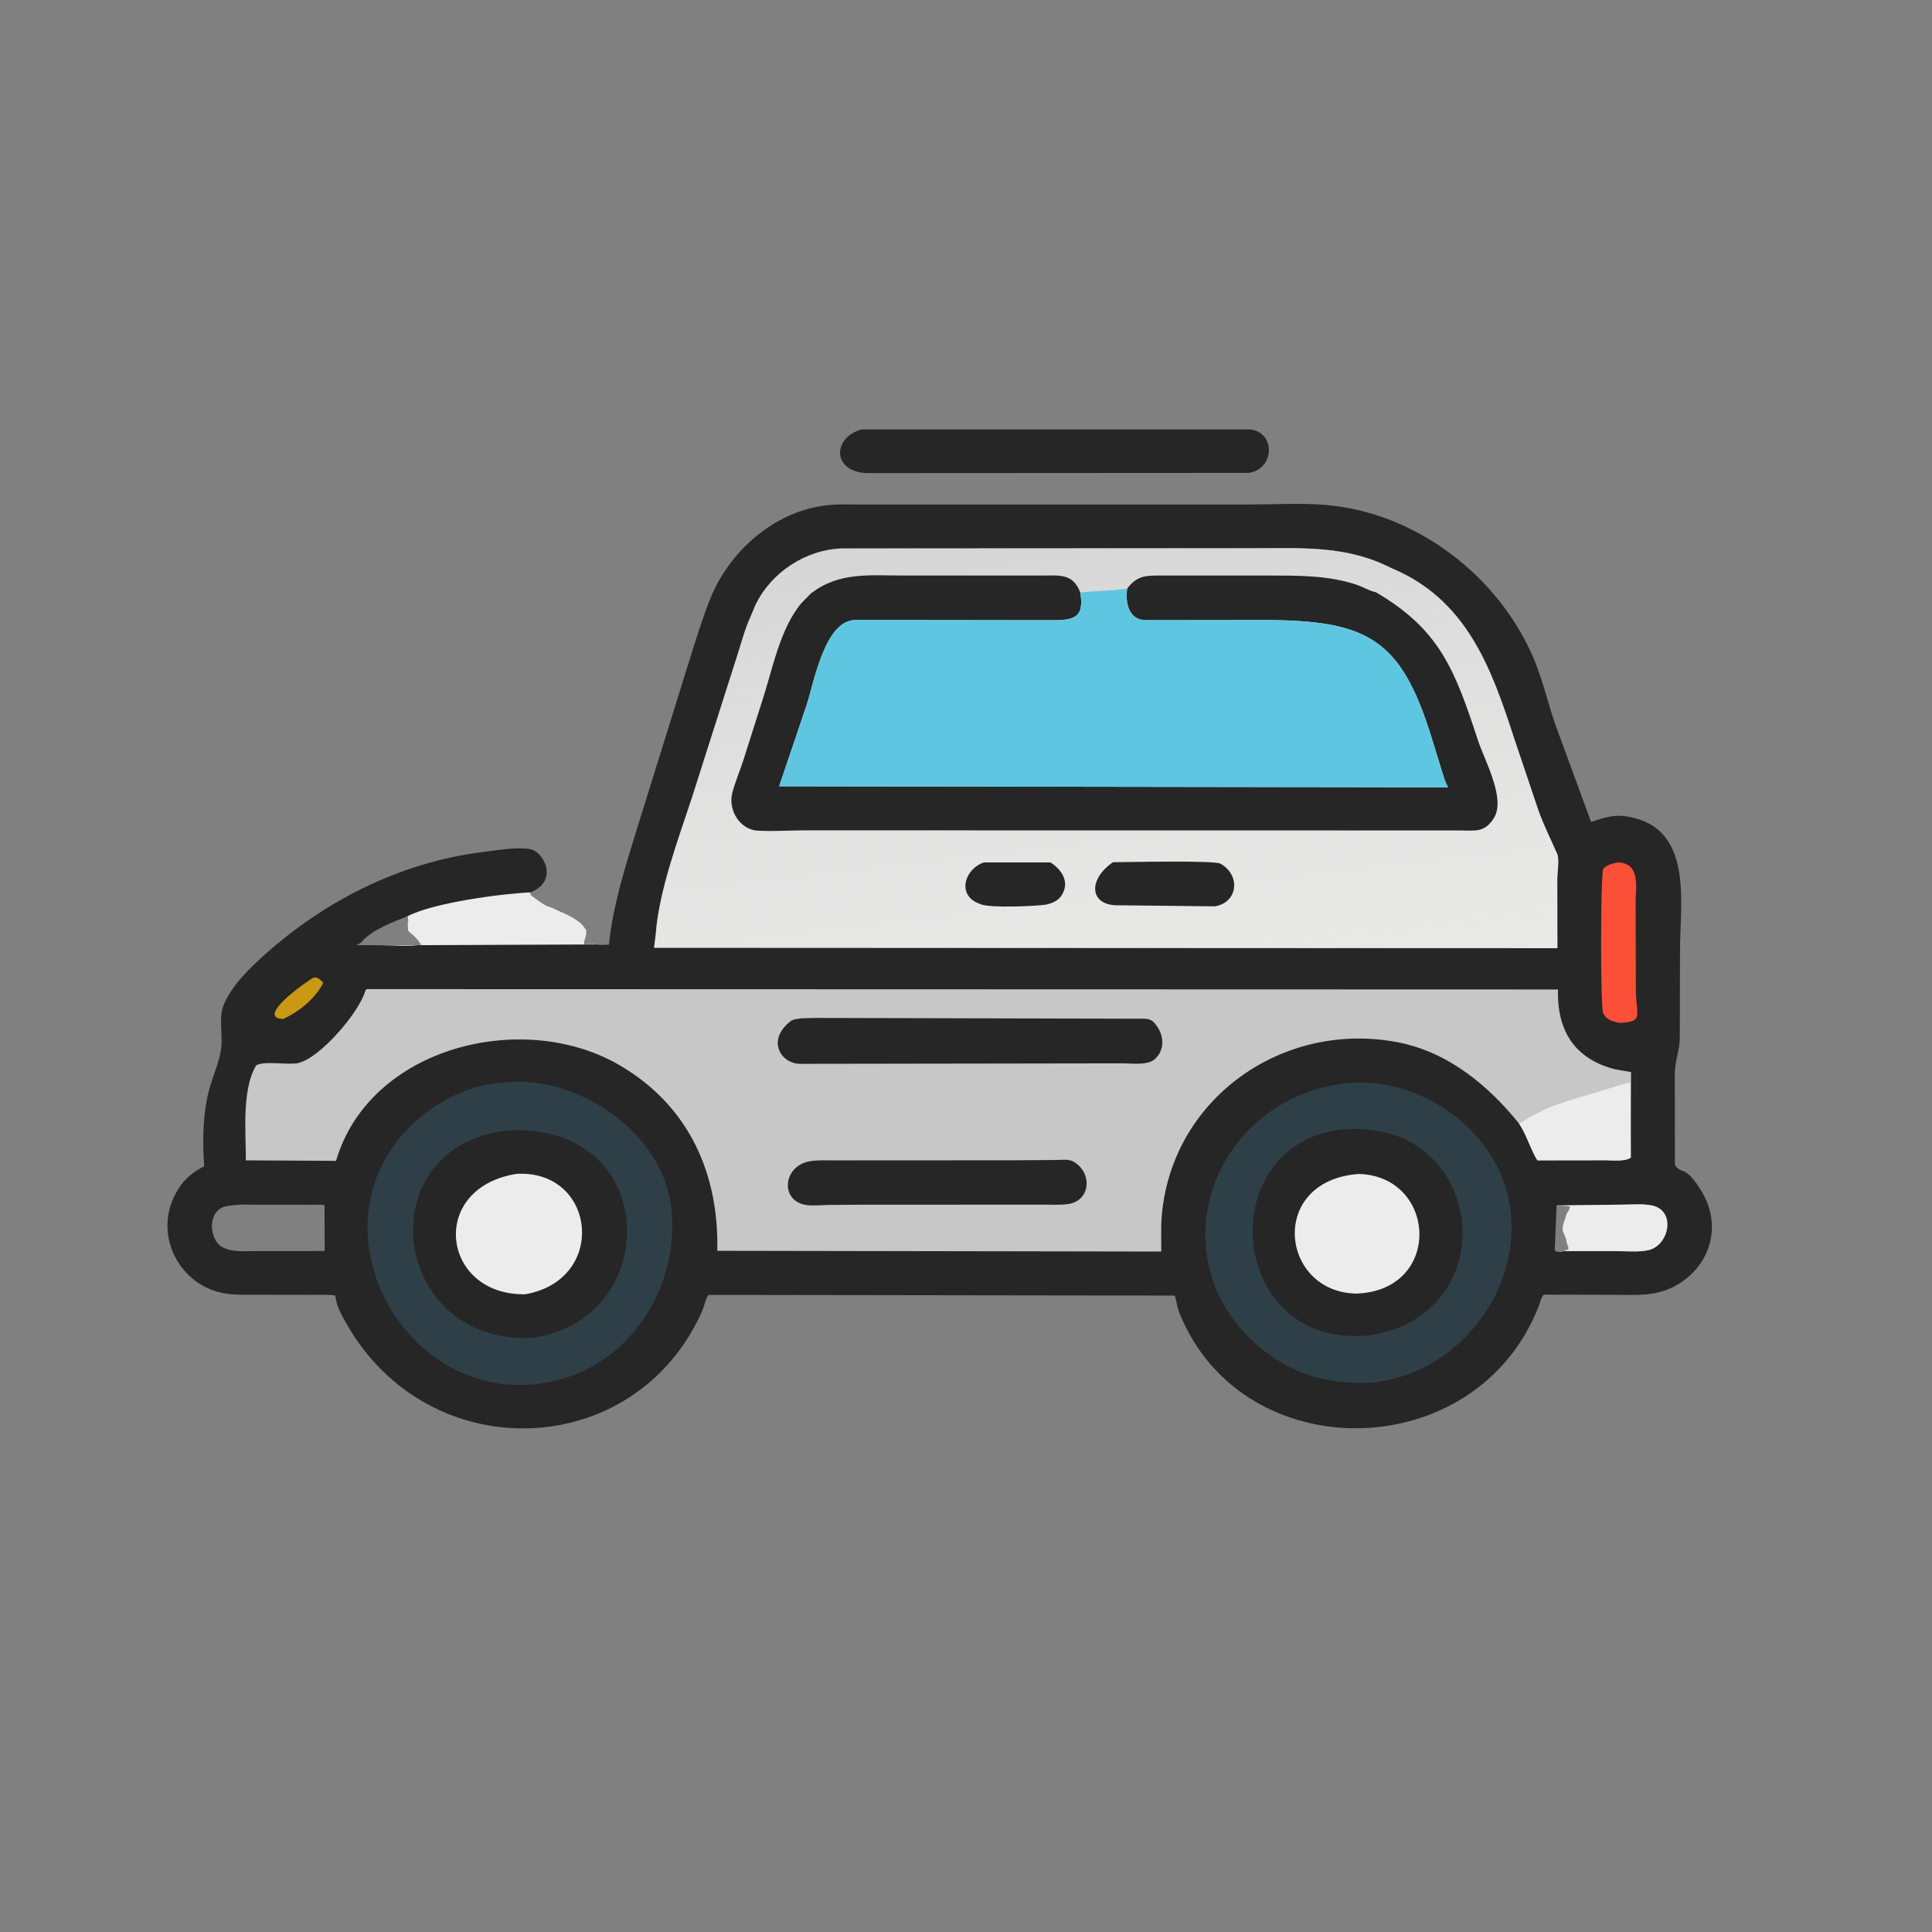
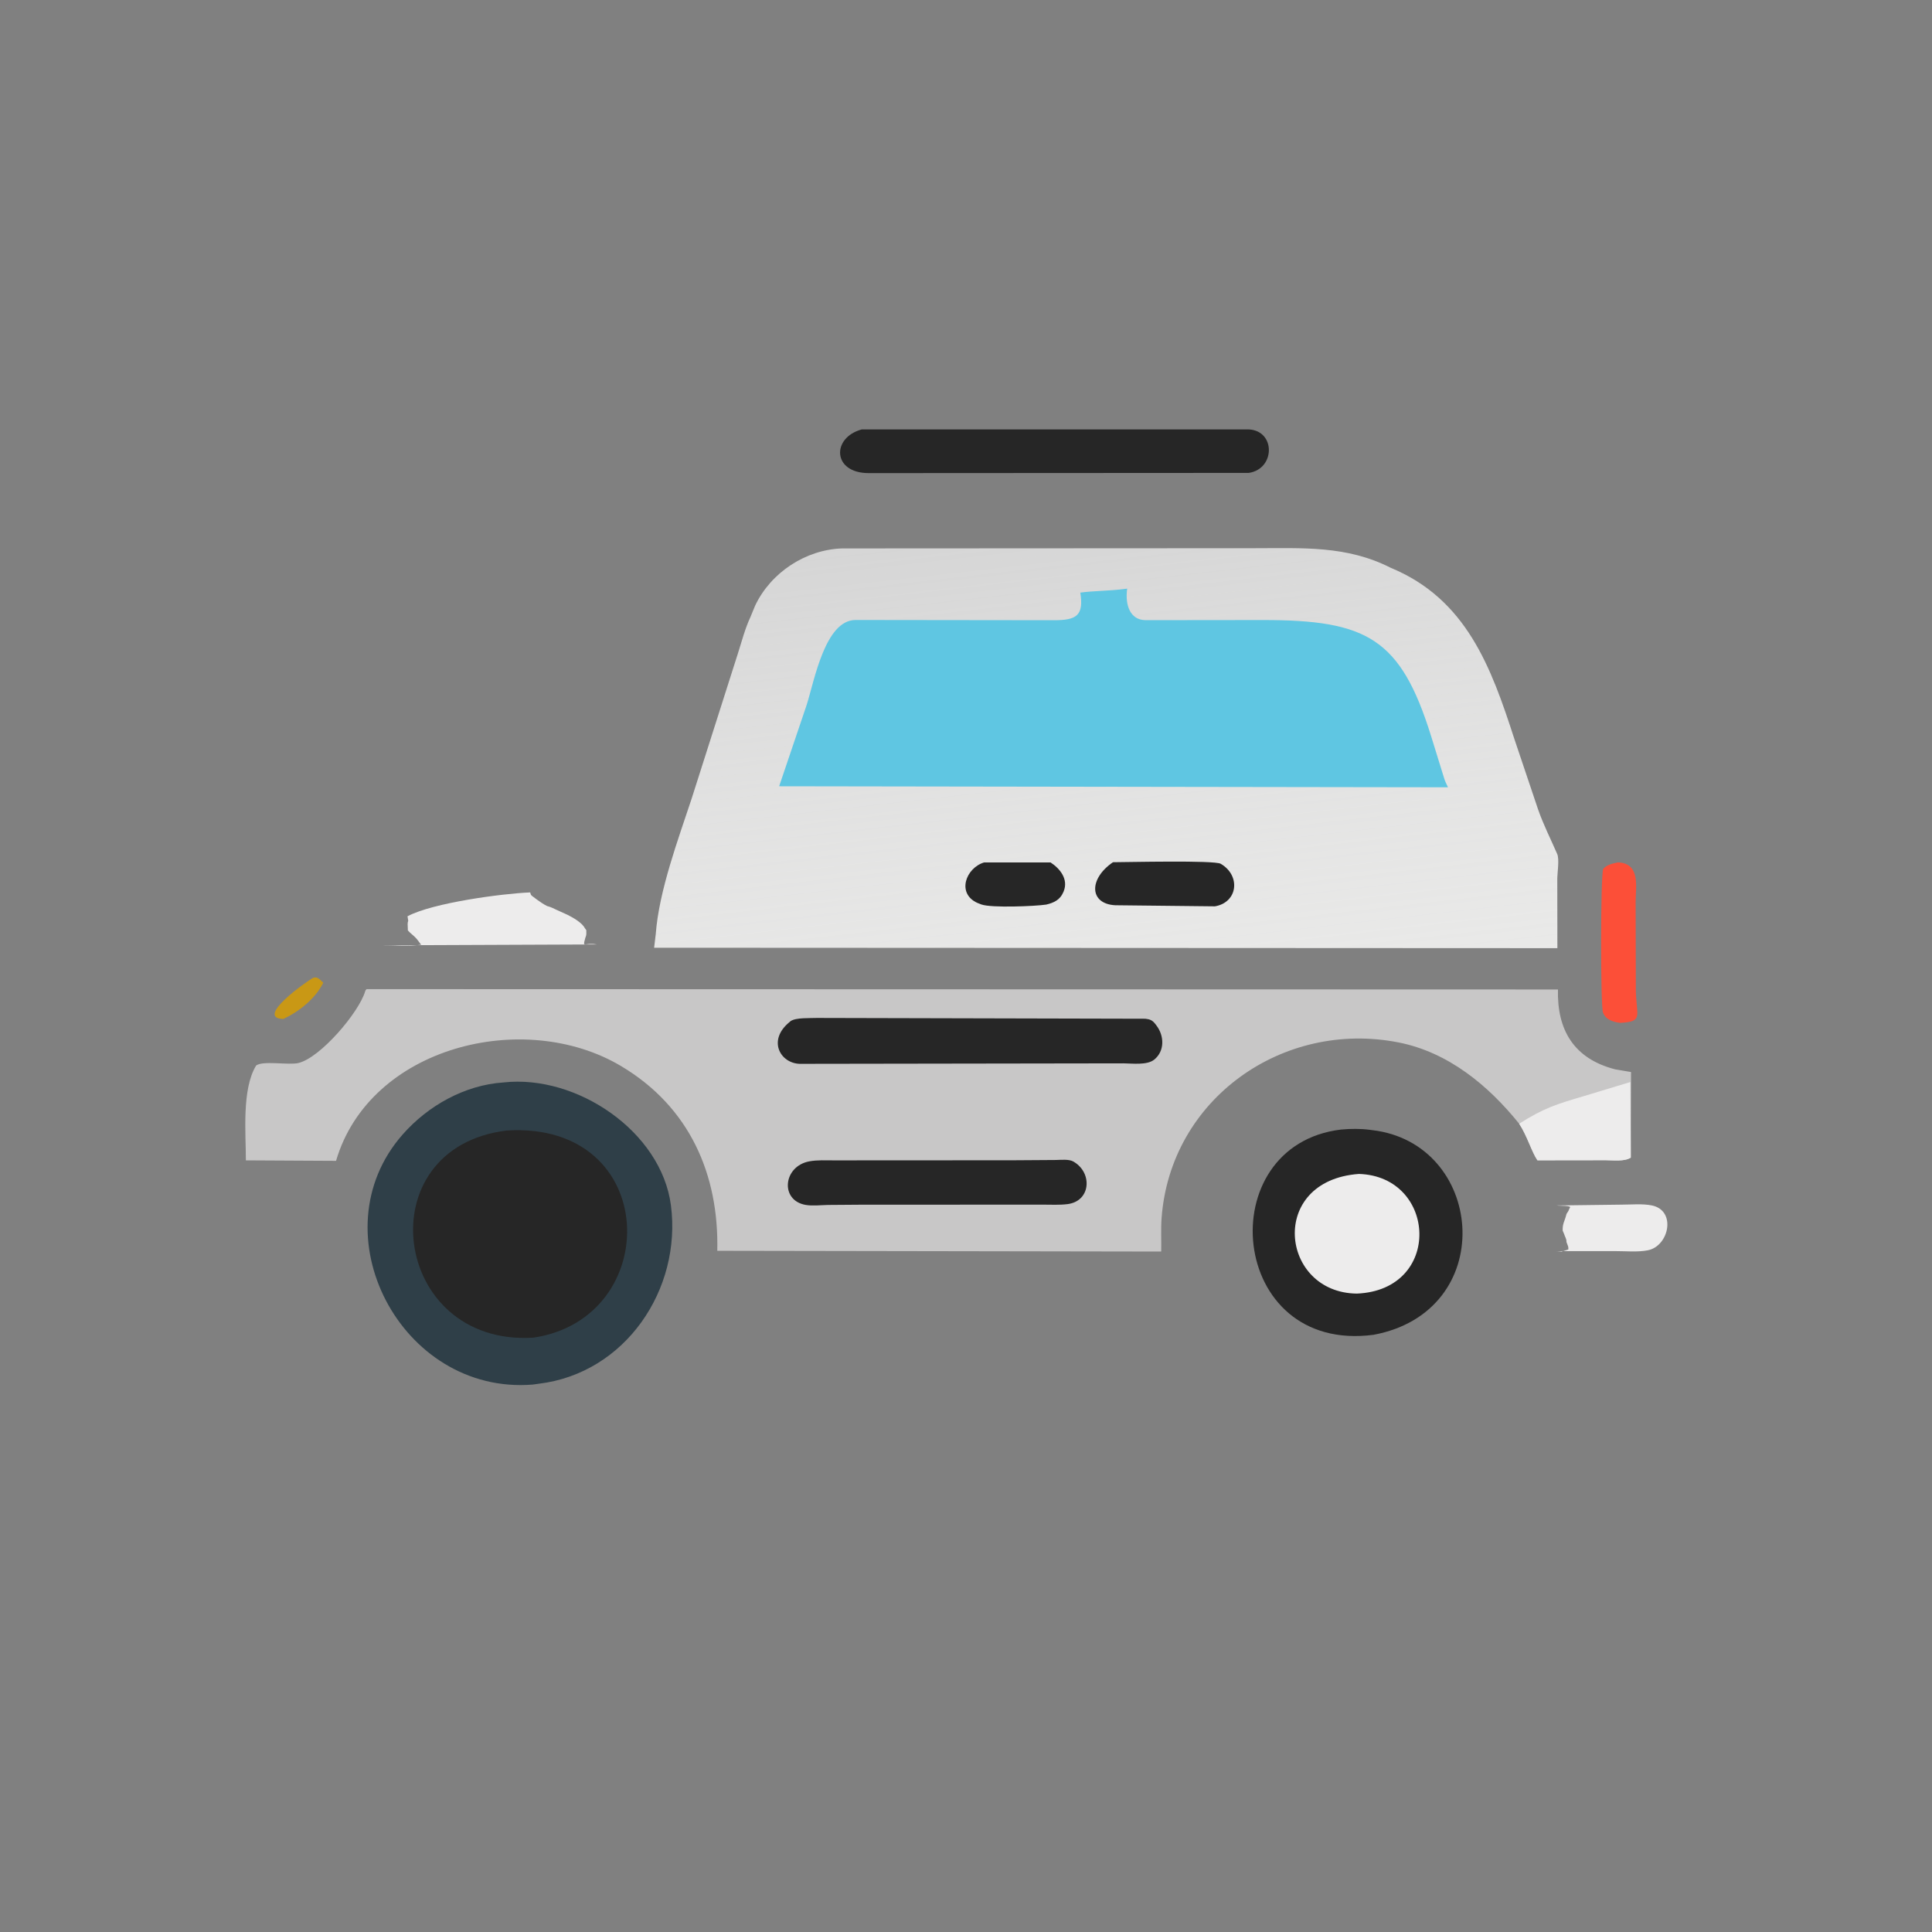
<svg xmlns="http://www.w3.org/2000/svg" version="1.1" style="display: block;" viewBox="0 0 2048 2048" width="640" height="640">
  <rect x="0" y="0" width="2048" height="2048" fill="#808080" stroke="none" />
  <defs>
    <linearGradient id="Gradient1" gradientUnits="userSpaceOnUse" x1="1126.79" y1="554.154" x2="1184.1" y2="1058">
      <stop class="stop0" offset="0" stop-opacity="0.671" stop-color="rgb(255,255,255)" />
      <stop class="stop1" offset="1" stop-opacity="1" stop-color="rgb(233,233,232)" />
    </linearGradient>
  </defs>
  <path transform="translate(0,0)" fill="rgb(38,38,38)" d="M 913.489 455.204 L 1323.75 455.192 C 1352.4 456.615 1351.93 497.195 1323.73 501.29 L 920.877 501.52 C 882.127 501.523 881.369 463.83 913.489 455.204 z" />
-   <path transform="translate(0,0)" fill="rgb(38,38,38)" d="M 632.508 1001.15 C 635.072 1002.19 642.35 1001.34 645.428 1001.38 C 649.91 958.41 663.736 915.601 676.472 874.546 L 734.822 687 C 740.661 669.113 746.249 650.912 753.393 633.5 C 774.719 581.52 825.169 538.617 882.779 535.041 C 893.657 534.366 904.852 534.849 915.767 534.842 L 1321.98 534.807 C 1349.38 534.805 1378.27 533.006 1405.5 535.274 C 1501.36 543.256 1589.6 611.215 1626.22 699.177 C 1635.26 720.875 1640.58 743.75 1647.98 766 L 1686.62 871.313 C 1699.3 866.946 1710.29 863.232 1724.01 865.435 L 1725.5 865.695 C 1795.48 877.278 1780.96 956.638 1780.88 1007.32 L 1780.63 1100.81 C 1780.51 1113.77 1775.59 1124.04 1775.39 1137.13 L 1775.44 1234.72 C 1776.83 1237.71 1779.62 1239.65 1782.67 1240.78 L 1783.92 1241.21 C 1793.89 1244.92 1804.64 1263.21 1808.64 1272.31 C 1824.6 1308.69 1807.73 1347.49 1773.04 1364.53 C 1752.45 1374.64 1732.49 1372.51 1710.19 1372.54 L 1636.47 1372.37 C 1633.25 1375.75 1632.76 1380.32 1631.11 1384.56 C 1565.18 1553.68 1318.04 1557.85 1250.63 1392.8 C 1248.07 1386.52 1247.3 1379.84 1245.33 1373.37 L 751.031 1372.65 C 747.442 1377.53 746.675 1384.63 744.134 1390.29 C 672.856 1549.33 454.607 1557.03 367.257 1403.1 C 362.862 1395.35 358.099 1387.42 356.387 1378.56 L 355.218 1373.24 C 346.233 1372.11 336.81 1372.62 327.756 1372.59 L 274.112 1372.47 C 263.136 1372.44 251.871 1372.96 240.982 1371.51 C 188.88 1364.56 160.101 1305.61 188.964 1260.51 L 189.946 1259 C 195.774 1249.83 205.407 1241.71 215.19 1237.03 L 216.413 1236.46 C 214.574 1209.44 214.815 1179.66 222.166 1153.54 C 226.154 1139.36 232.661 1125.45 234.493 1110.76 C 236.219 1096.92 231.614 1077.52 237.247 1064.82 L 237.86 1063.5 C 247.856 1041.17 269.953 1021.05 288.292 1005.31 C 352.239 950.427 429.877 913.005 514 902.889 C 528.755 901.115 546.791 897.761 561.5 900.023 C 576.341 902.304 592.521 933.36 563.141 945.647 L 562.017 946.097 C 562.537 947.624 562.528 948.629 563.846 949.617 L 569 953.49 C 572.455 956.001 576.169 958.556 580 960.49 L 580.908 960.711 C 583.814 961.443 587.25 963.207 590 964.49 L 601.503 969.712 C 607.345 972.628 617.081 978.07 620.005 983.995 L 621.51 986 C 621.505 989.163 621.897 991.206 620.51 994 L 620.239 995.051 C 617.301 1005.49 619.948 998.683 632.508 1001.15 z M 795.437 654.211 C 789.77 666.302 786.217 680.186 782.131 692.916 L 733.085 846.832 C 718.866 889.852 698.532 944.439 695.15 989.954 L 693.392 1004.64 L 1650.9 1005.1 L 1650.79 931.702 C 1650.83 924.978 1653.18 910.964 1650.68 905.225 C 1643.81 889.464 1636.15 874.381 1630.45 858.089 L 1605.04 782.593 C 1580.72 707.561 1554.56 635.064 1474.18 601.872 C 1427.63 578.172 1380.96 581.12 1330.55 581.118 L 892.5 581.357 C 853.928 582.66 817.077 606.953 800.528 641.882 L 795.437 654.211 z M 1650.04 1277.83 L 1648.08 1325.5 C 1650.32 1327.5 1651.82 1326.83 1655.38 1326.21 L 1712.48 1326.23 C 1723.4 1326.21 1736.33 1327.5 1746.97 1325.32 C 1769.4 1320.7 1777.26 1282.96 1750.79 1277.76 C 1740.9 1275.81 1729.17 1276.98 1719 1276.97 L 1650.04 1277.83 z M 249.698 1277.36 L 240.246 1278.5 C 218.952 1282.56 221.558 1314.28 235.484 1321.97 L 238.954 1323.45 C 248.884 1327.6 261.963 1326.12 272.552 1326.16 L 322.5 1326.2 L 344.166 1326.05 L 344.033 1277.69 C 340.59 1276.61 336.326 1277.11 332.721 1277.11 L 269.602 1277.04 C 263.122 1277.07 256.088 1276.53 249.698 1277.36 z M 404.745 1002.05 C 418.131 1002.02 433.352 1003.43 446.5 1001.42 C 444.795 999.594 443.604 997.462 441.98 995.575 L 441.005 994.489 C 438.832 991.928 434.69 989.134 432.338 986.253 L 432.272 983.5 C 432.21 981.255 431.759 978.271 432.761 976.222 L 431.982 971.287 C 416.529 977.314 394.481 985.551 383.52 998.254 C 381.932 1000.09 379.778 1000.92 377.574 1001.8 L 404.745 1002.05 z" />
  <path transform="translate(0,0)" fill="rgb(201,152,21)" d="M 332.072 1036.5 C 336.854 1034.9 339.406 1038.82 342.691 1041.72 C 334.284 1058.58 317.273 1072.2 300.409 1080.13 C 269.29 1079.39 325.663 1039.74 332.072 1036.5 z" />
  <path transform="translate(0,0)" fill="rgb(237,236,236)" d="M 1650.04 1277.83 L 1719 1276.97 C 1729.17 1276.98 1740.9 1275.81 1750.79 1277.76 C 1777.26 1282.96 1769.4 1320.7 1746.97 1325.32 C 1736.33 1327.5 1723.4 1326.21 1712.48 1326.23 L 1655.38 1326.21 C 1651.82 1326.83 1650.32 1327.5 1648.08 1325.5 L 1650.04 1277.83 z M 1655.38 1326.75 L 1662.5 1324.51 C 1662.49 1322.47 1662.6 1322.92 1662.27 1321.25 L 1660.5 1316.51 C 1660.77 1313.27 1658.82 1311.03 1657.99 1308.01 L 1656.5 1304.51 C 1656.23 1296.97 1658.61 1294.61 1660.27 1287.9 L 1660.49 1287 C 1661.42 1285.17 1662.76 1284.01 1663.27 1281.93 L 1664.49 1279.5 C 1662.92 1277.93 1653.9 1278.29 1651.13 1277.96 L 1650.04 1277.83 L 1648.08 1325.5 C 1650.32 1327.5 1651.82 1326.83 1655.38 1326.75 z" />
  <path transform="translate(0,0)" fill="rgb(252,79,56)" d="M 1715.08 914.185 L 1717.23 914.304 C 1739.02 916.779 1733.85 940.815 1733.84 956.14 L 1734.07 1050.48 C 1734.83 1077.77 1742.07 1082.81 1717.63 1084.3 C 1710.24 1083.34 1702.39 1081.22 1699.28 1073.52 C 1696.48 1066.56 1696.57 928.29 1699.47 921 C 1703.71 916.45 1709.24 915.427 1715.08 914.185 z" />
  <path transform="translate(0,0)" fill="rgb(237,236,236)" d="M 562.017 946 C 562.537 947.624 562.528 948.629 563.846 949.617 L 569 953.49 C 572.455 956.001 576.169 958.556 580 960.49 L 580.908 960.711 C 583.814 961.443 587.25 963.207 590 964.49 L 601.503 969.712 C 607.345 972.628 617.081 978.07 620.005 983.995 L 621.51 986 C 621.505 989.163 621.897 991.206 620.51 994 L 620.239 995.051 C 617.301 1005.49 619.948 998.683 632.508 1001.15 L 404.745 1002.08 C 418.131 1002.02 433.352 1003.43 446.5 1001.42 C 444.795 999.594 443.604 997.462 441.98 995.575 L 441.005 994.489 C 438.832 991.928 434.69 989.134 432.338 986.253 L 432.272 983.5 C 432.21 981.255 431.759 978.271 432.761 976.222 L 431.982 971.287 C 458.859 956.925 532.678 947.172 562.017 946 z" />
-   <path transform="translate(0,0)" fill="rgb(47,63,72)" d="M 1426.31 1148.39 L 1428.64 1148.05 C 1510.13 1141.19 1594.02 1203.19 1601.69 1286.74 C 1609.75 1374.51 1541.48 1457.04 1454.24 1465.64 C 1411.37 1467.62 1374.58 1458.67 1340.26 1432.06 C 1223.99 1341.9 1279.59 1166.24 1426.31 1148.39 z" />
  <path transform="translate(0,0)" fill="rgb(38,38,38)" d="M 1421.58 1197.37 C 1431.52 1196.44 1442.24 1196.36 1452.15 1197.66 L 1460.05 1198.74 C 1574.61 1217.47 1587.41 1390.2 1456.22 1414.91 C 1301.61 1435.56 1282.66 1213.99 1421.58 1197.37 z" />
  <path transform="translate(0,0)" fill="rgb(237,236,236)" d="M 1440.53 1244.43 C 1523.18 1246.96 1529.49 1367.51 1438.32 1371.26 C 1356.94 1370.41 1343.7 1251.33 1440.53 1244.43 z" />
  <path transform="translate(0,0)" fill="rgb(47,63,72)" d="M 533.77 1147.43 C 611.585 1138.81 701.005 1199.58 711.199 1277.64 C 722.845 1366.81 662.822 1455.85 571.126 1466.81 L 564.62 1467.72 C 424.983 1478.87 335.257 1306.76 426.775 1202.67 C 453.714 1172.03 492.631 1150.15 533.77 1147.43 z" />
  <path transform="translate(0,0)" fill="rgb(38,38,38)" d="M 537.409 1198.38 C 700.535 1188.51 703.896 1397.64 565.221 1417.99 C 414.819 1427.15 387.796 1216.22 537.409 1198.38 z" />
-   <path transform="translate(0,0)" fill="rgb(237,236,236)" d="M 547.723 1244.32 C 631.726 1239.73 644.735 1356.53 556.761 1371.99 C 467.804 1373.37 453.502 1259.11 547.723 1244.32 z" />
  <path transform="translate(0,0)" fill="rgb(200,199,199)" d="M 1610.38 1191.19 C 1577.59 1150.48 1535.12 1115.36 1482.45 1105.01 C 1359.9 1080.93 1240.73 1164.92 1231.34 1291.1 C 1230.47 1302.87 1231.17 1314.88 1230.94 1326.69 L 760.344 1325.9 C 762.198 1244.68 730.807 1173.31 658.521 1130.17 C 555.75 1068.85 391.777 1109.3 356.224 1230.54 L 260.632 1230.03 C 260.685 1201.71 256.058 1154.88 271.5 1129.49 C 278.802 1124.01 306.009 1129.34 316.358 1126.83 C 339.734 1121.19 380.368 1073.37 387.075 1050.88 C 387.498 1049.46 387.414 1049.89 388.604 1048.52 L 1651.49 1048.89 C 1650.42 1091.9 1668.46 1122.34 1712.18 1133.55 L 1728.97 1136.4 L 1728.67 1227.14 C 1721.96 1231.58 1709.14 1229.89 1702.27 1229.9 L 1629.74 1230 C 1623.68 1221.2 1618.72 1203.79 1610.38 1191.19 z" />
  <path transform="translate(0,0)" fill="rgb(237,236,236)" d="M 1610.38 1191.19 C 1636.58 1174.61 1649.36 1170.62 1679.34 1161.81 L 1728.23 1146.99 L 1728.74 1227.14 C 1721.96 1231.58 1709.14 1229.89 1702.27 1229.9 L 1629.74 1230 C 1623.68 1221.2 1618.72 1203.79 1610.38 1191.19 z" />
  <path transform="translate(0,0)" fill="rgb(38,38,38)" d="M 1074.53 1229.94 L 1118.97 1229.64 C 1124.53 1229.6 1133.22 1228.47 1138.08 1231.42 L 1139 1232.02 C 1158.11 1243.93 1156.16 1273.32 1131.58 1276.42 C 1123.11 1277.49 1114 1276.95 1105.43 1276.96 L 911.5 1277.04 L 877.899 1277.29 C 870.389 1277.41 861.243 1278.55 853.863 1277.23 C 826.631 1272.37 830.129 1236.3 857.859 1231.09 C 866.421 1229.48 875.779 1230.07 884.487 1230.04 L 1074.53 1229.94 z" />
  <path transform="translate(0,0)" fill="rgb(38,38,38)" d="M 865.816 1079.06 L 1214.23 1079.9 C 1219.31 1080.51 1221.75 1081.65 1224.92 1085.79 L 1225.86 1087.04 C 1234.15 1097.82 1234.91 1114.1 1223.48 1123.27 C 1215.89 1129.35 1200.44 1127.28 1191.03 1127.19 L 847.572 1127.71 C 827.033 1126.94 813.378 1102.77 836.801 1083.54 L 838.066 1082.43 C 843.757 1078.49 858.766 1079.41 865.816 1079.06 z" />
  <path transform="translate(0,0)" fill="url(#Gradient1)" d="M 795.437 654.211 L 800.528 641.882 C 817.077 606.953 853.928 582.66 892.5 581.357 L 1330.55 581.118 C 1380.96 581.12 1427.63 578.172 1474.18 601.872 C 1554.56 635.064 1580.72 707.561 1605.04 782.593 L 1630.45 858.089 C 1636.15 874.381 1643.81 889.464 1650.68 905.225 C 1653.18 910.964 1650.83 924.978 1650.79 931.702 L 1650.9 1005.1 L 693.392 1004.64 L 695.15 989.954 C 698.532 944.439 718.866 889.852 733.085 846.832 L 782.131 692.916 C 786.217 680.186 789.77 666.302 795.437 654.211 z" />
  <path transform="translate(0,0)" fill="rgb(38,38,38)" d="M 1043.18 914.215 L 1113.67 914.237 C 1123.72 920.798 1132.73 932.04 1127.55 944.843 L 1127.03 946 C 1123.68 953.848 1117.16 957.003 1109.05 958.888 C 1097.35 960.692 1050.93 962.586 1040.34 958.782 L 1036.15 957.152 C 1013.82 947.163 1023.76 920.105 1043.18 914.215 z" />
  <path transform="translate(0,0)" fill="rgb(38,38,38)" d="M 1179.8 913.99 C 1194.86 913.952 1287.28 911.733 1294 915.639 C 1315.44 928.109 1312.26 956.588 1287.84 960.754 L 1182.21 959.602 C 1154.58 958.173 1153.93 931.623 1179.8 913.99 z" />
-   <path transform="translate(0,0)" fill="rgb(38,38,38)" d="M 859.424 629.263 C 889.166 605.946 922.129 610.114 957.612 610.085 L 1103.61 610.105 C 1122.45 610.132 1137.28 607.198 1145.19 628.188 C 1149 652.452 1141.3 657.495 1117.15 657.463 L 906.886 657.205 C 874.75 657.372 863.376 720.998 855.176 747 L 825.927 833.478 L 1534.94 834.562 C 1533.33 831.211 1531.64 827.874 1530.63 824.285 L 1517.07 780.422 C 1484.72 676.577 1449.06 657.202 1338.44 657.267 L 1214.19 657.403 C 1197.4 657.061 1192.93 640.604 1194.65 625.689 L 1194.86 623.971 C 1205.55 609.647 1215.29 610.117 1231.36 610.088 L 1343.8 610.107 C 1376.27 610.161 1408.68 609.593 1439.74 620.467 C 1445.19 622.376 1452.94 626.94 1458.34 627.709 C 1526.86 667.709 1542.41 710.941 1566.89 785.321 C 1573.8 806.309 1596.43 846.553 1583.59 867.148 C 1573.73 882.945 1563.69 880.319 1547.35 880.305 L 852.869 880.204 C 836.583 880.218 819.526 881.44 803.34 880.54 C 783.842 879.455 771.573 858.138 776.284 840.346 C 779.347 828.774 784.243 817.427 787.936 806 L 807.621 744.117 C 818.54 711.061 826.635 666.407 849.598 639.261 L 859.424 629.263 z" />
  <path transform="translate(0,0)" fill="rgb(95,198,226)" d="M 1145.19 628.188 C 1160.19 626.157 1175.67 626.534 1193.02 624.205 L 1194.86 623.971 L 1194.65 625.689 C 1192.93 640.604 1197.4 657.061 1214.19 657.403 L 1338.44 657.267 C 1449.06 657.202 1484.72 676.577 1517.07 780.422 L 1530.63 824.285 C 1531.64 827.874 1533.33 831.211 1534.94 834.562 L 825.927 833.478 L 855.176 747 C 863.376 720.998 874.75 657.372 906.886 657.205 L 1117.15 657.463 C 1141.3 657.495 1149 652.452 1145.19 628.188 z" />
</svg>